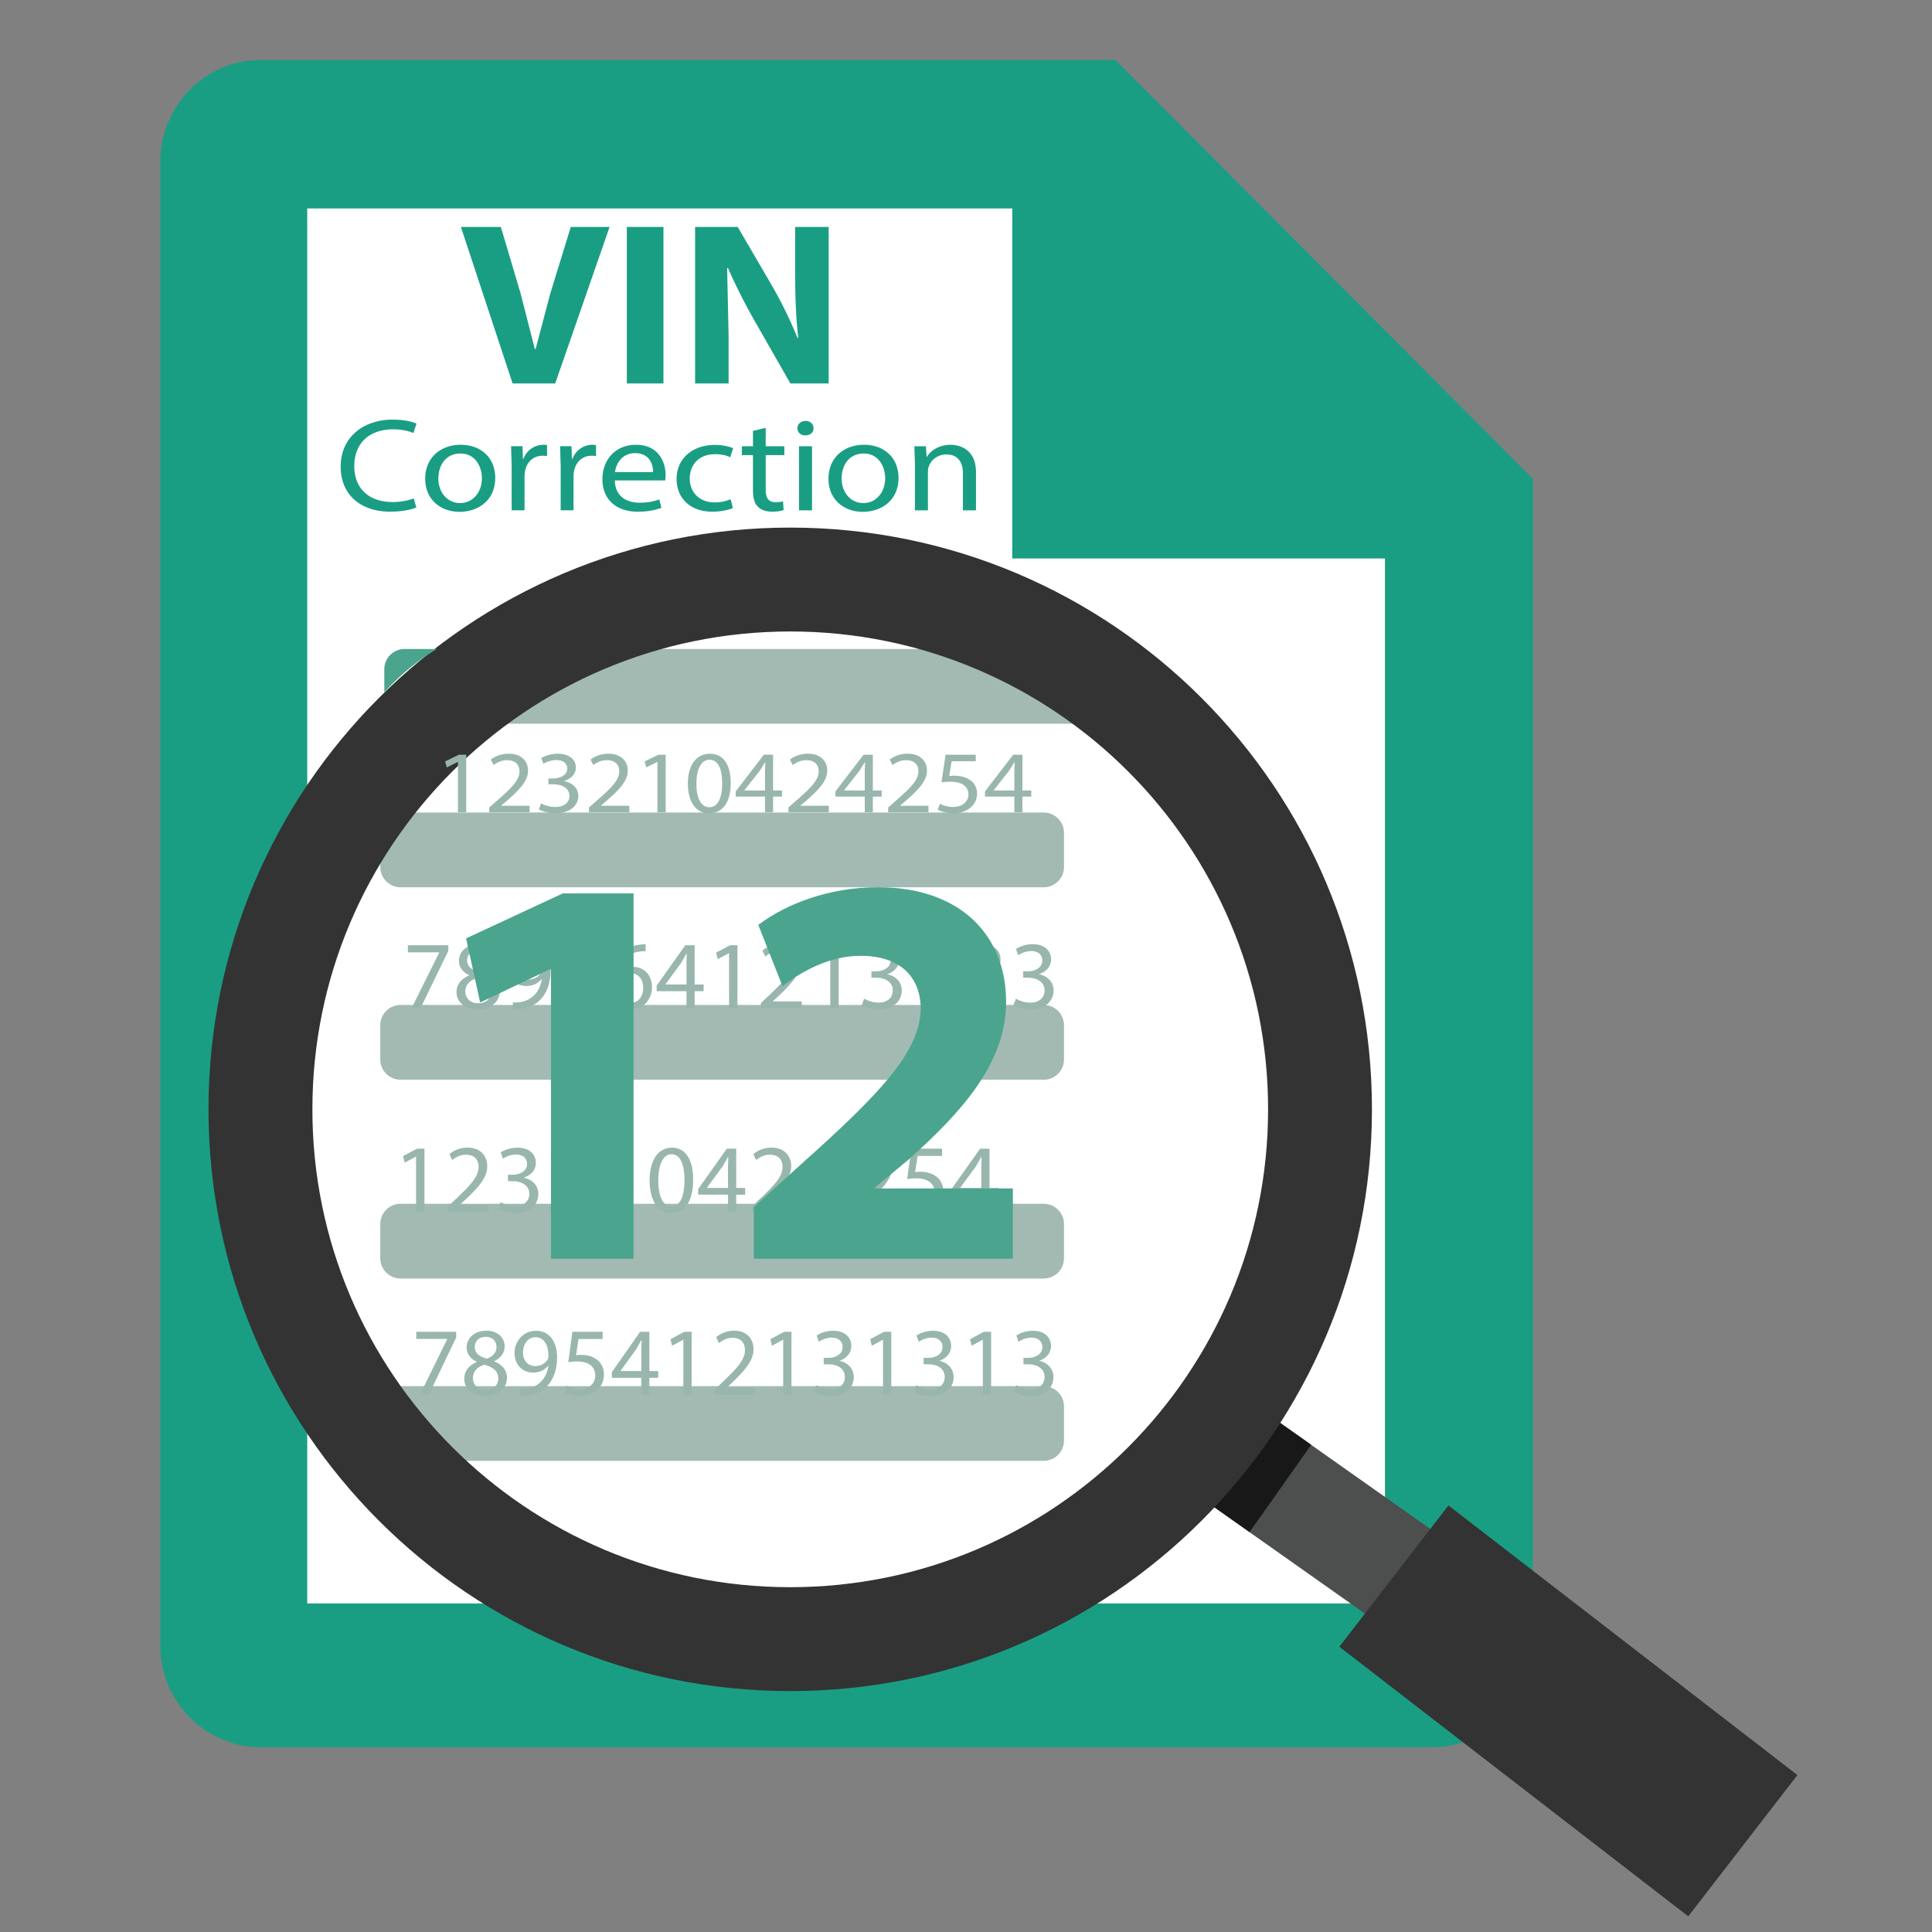
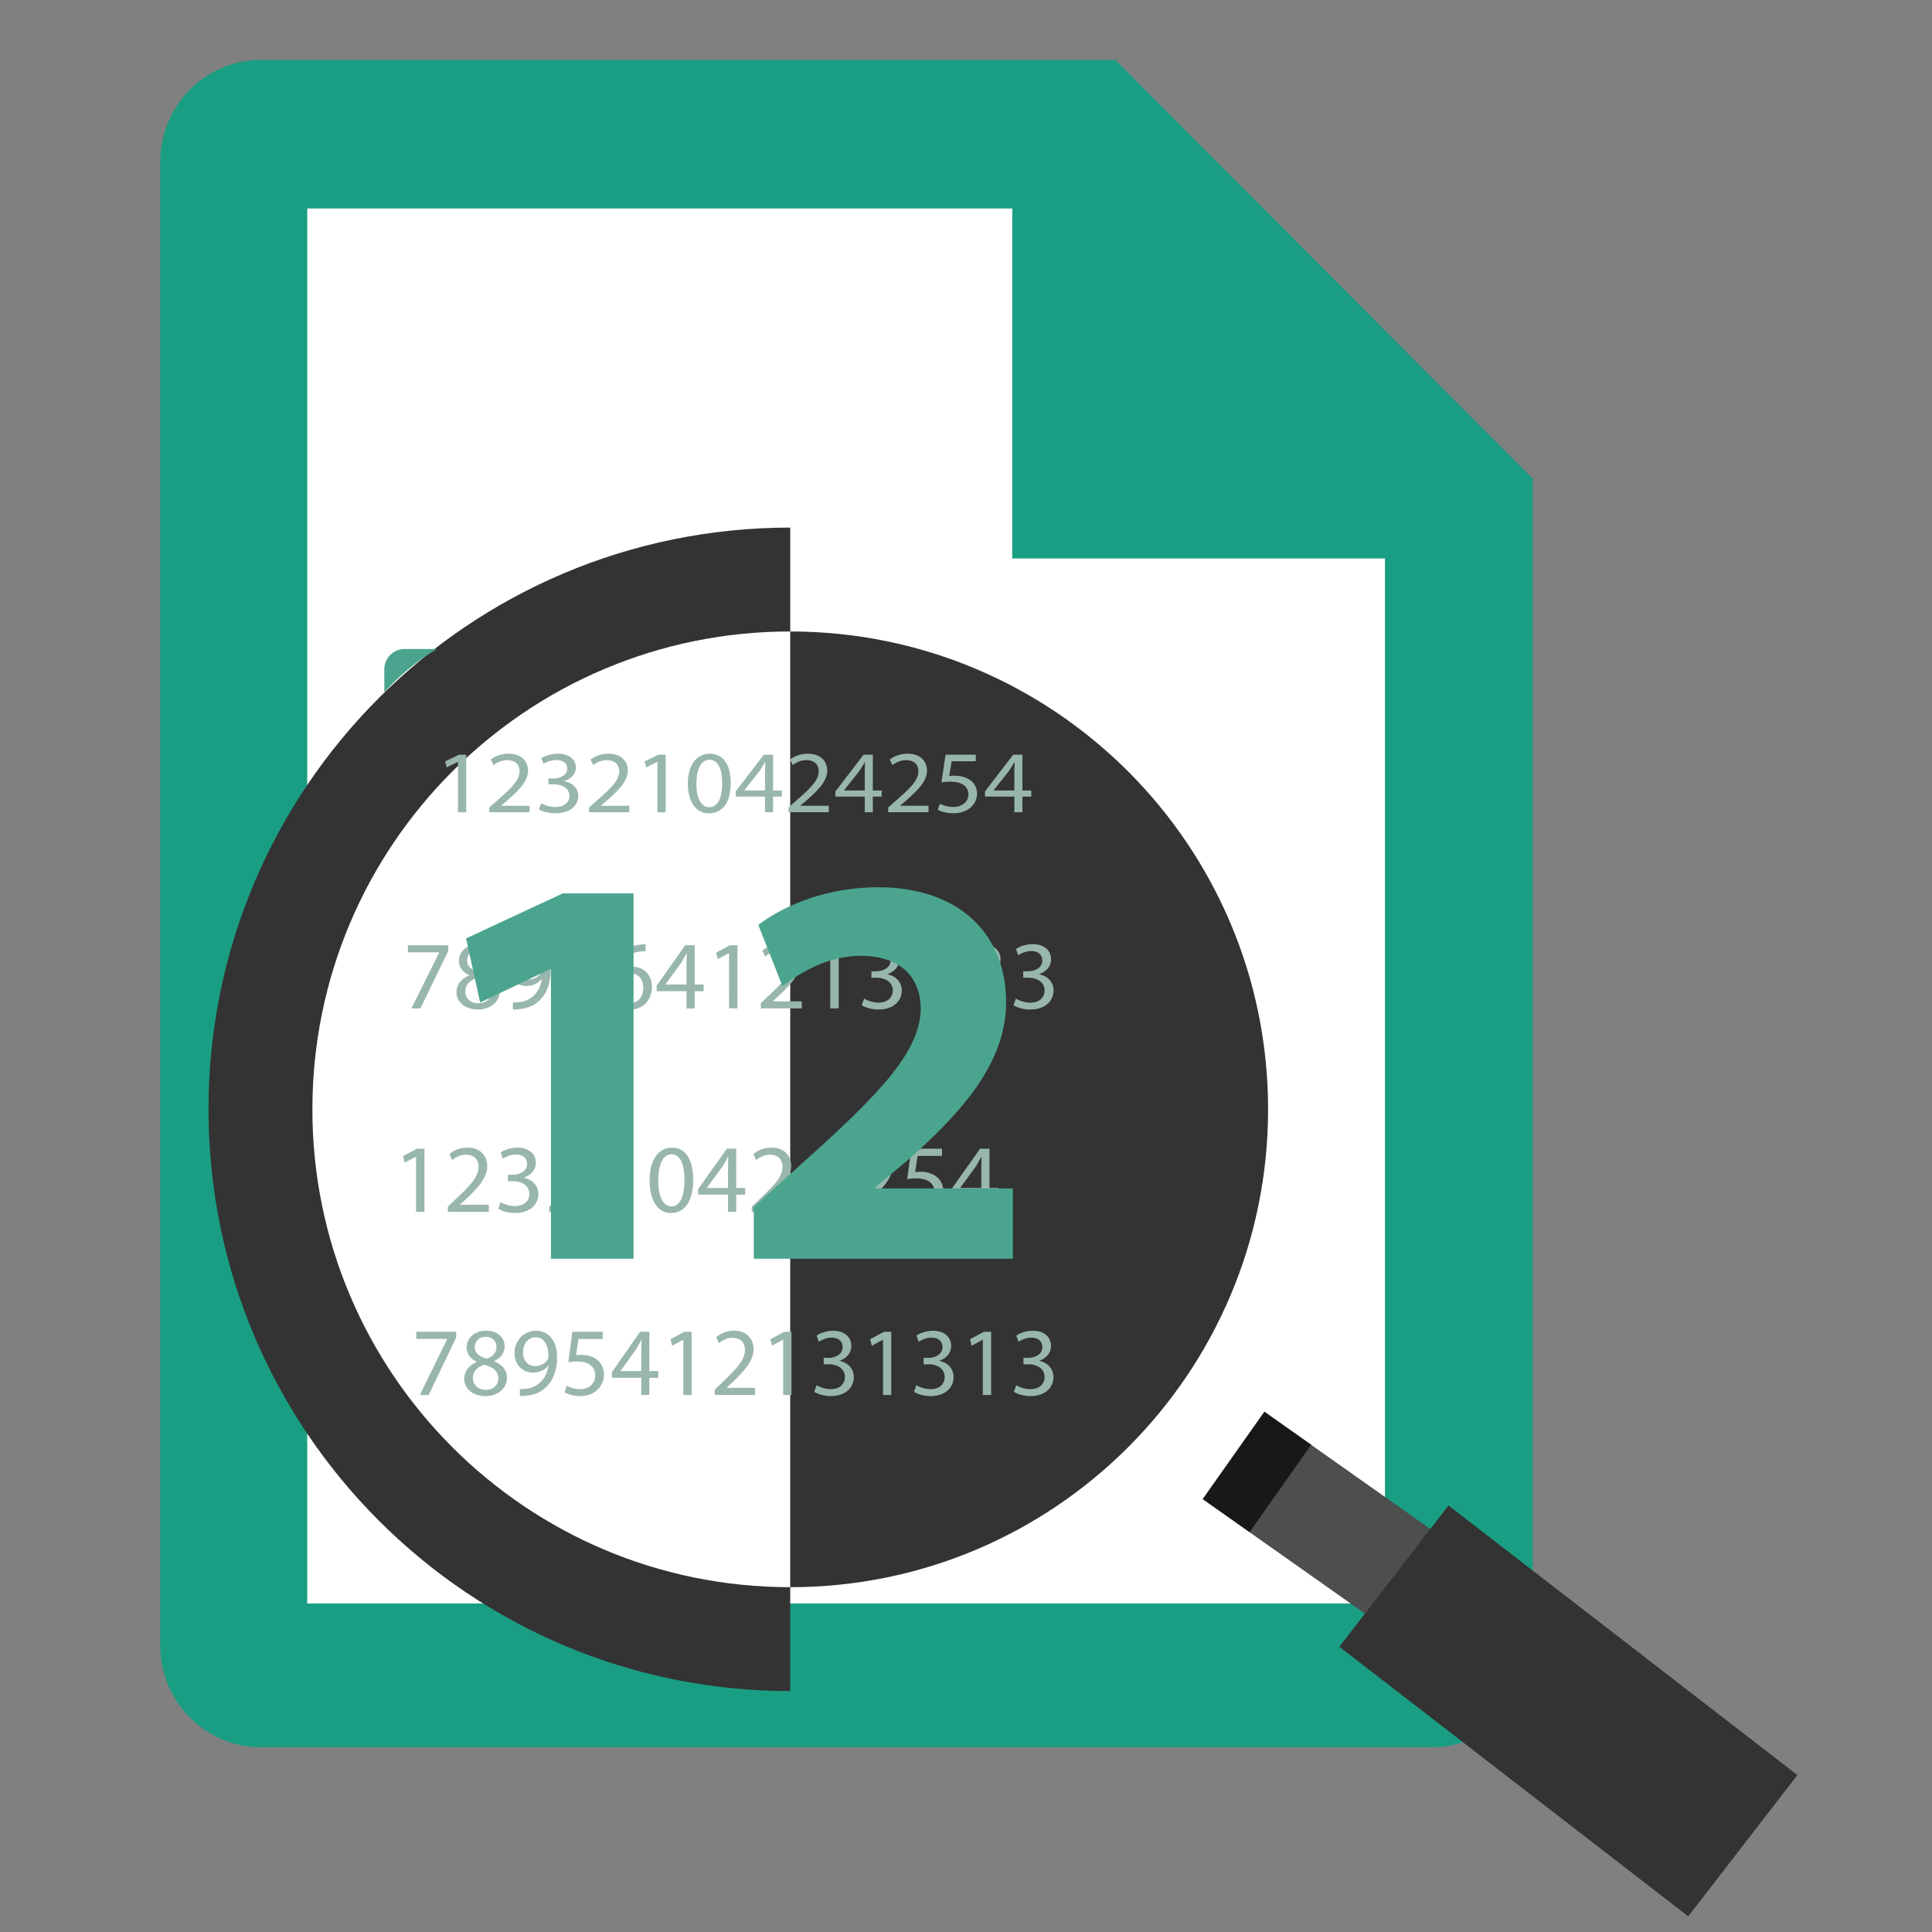
<svg xmlns="http://www.w3.org/2000/svg" width="100" height="100">
  <rect width="100%" height="100%" fill="#808080" stroke="none" />
  <path fill="#1a9e83" d="M57.733 3.103H13.502c-2.878 0-5.211 2.365-5.211 5.282v76.768c0 2.918 2.333 5.285 5.211 5.285h60.627c2.879 0 5.21-2.367 5.21-5.285V24.779L57.733 3.103z" />
  <path fill="#fff" d="M52.394,28.907V10.79H15.903v72.204h55.782V28.907H52.394z" />
-   <path d="M55.072 54.836a1.05 1.05 0 0 1-1.047 1.051H20.731a1.05 1.05 0 0 1-1.048-1.051v-1.768a1.05 1.05 0 0 1 1.048-1.051h33.294a1.05 1.05 0 0 1 1.047 1.051v1.768zm0-9.961a1.05 1.05 0 0 1-1.047 1.049H20.731a1.05 1.05 0 0 1-1.048-1.049v-1.77a1.05 1.05 0 0 1 1.048-1.048h33.294a1.05 1.05 0 0 1 1.047 1.048v1.77zm0 20.252a1.05 1.05 0 0 1-1.047 1.049H20.731a1.05 1.05 0 0 1-1.048-1.049v-1.77a1.05 1.05 0 0 1 1.048-1.049h33.294a1.05 1.05 0 0 1 1.047 1.049v1.77zm0 9.437a1.05 1.05 0 0 1-1.047 1.048H20.731c-.58 0-1.048-.469-1.048-1.048v-1.77a1.05 1.05 0 0 1 1.048-1.048h33.294a1.05 1.05 0 0 1 1.047 1.048v1.77zm2.043-38.154c0 .579-.446 1.048-.994 1.048H24.53c-.55 0-.996-.47-.996-1.048v-1.77c0-.579.445-1.048.996-1.048h31.589c.55 0 .995.469.995 1.048l.001 1.77h0z" fill="#a3bab3" />
  <path fill="#4d4e4e" d="M62.251 77.593l3.19-4.519 9.594 6.772-3.189 4.519-9.595-6.772z" />
  <path fill="#181819" d="M62.257 77.593l3.191-4.519 2.42 1.707-3.19 4.519-2.421-1.707z" />
-   <path fill="#333" d="M40.902 27.308c-16.629 0-30.11 13.481-30.11 30.111S24.273 87.53 40.902 87.53s30.11-13.48 30.11-30.111-13.48-30.111-30.11-30.111zm0 54.845c-13.659 0-24.733-11.074-24.733-24.734s11.074-24.734 24.733-24.734 24.734 11.074 24.734 24.734-11.073 24.734-24.734 24.734zm28.422 3.082l5.648-7.313 18.061 13.954-5.649 7.313-18.06-13.954z" />
-   <path d="M26.532 19.847l-2.676-8.099h2.068l1.017 3.424.743 2.896h.038l.756-2.859 1.065-3.461h2.008l-2.813 8.099h-2.206 0zm7.809-8.099v8.099h-1.896v-8.099h1.896zm1.637 8.099v-8.099h2.206l1.734 2.968c.516.893.971 1.821 1.362 2.775h.038c-.124-1.069-.161-2.162-.161-3.376v-2.367h1.735v8.099h-1.983l-1.784-3.124a29.79 29.79 0 0 1-1.45-2.86l-.038.013.075 3.532v2.44l-1.734-.001h0zM21.55 26.265c-.246.11-.736.219-1.364.219-1.457 0-2.553-.822-2.553-2.337 0-1.446 1.096-2.427 2.699-2.427.644 0 1.049.124 1.226.206l-.161.487c-.252-.109-.613-.191-1.042-.191-1.211 0-2.017.692-2.017 1.905 0 1.131.729 1.858 1.985 1.858.407 0 .821-.076 1.088-.191l.139.471h0zm4.083-1.535c0 1.227-.95 1.762-1.847 1.762-1.003 0-1.778-.658-1.778-1.707 0-1.111.812-1.763 1.839-1.763 1.066 0 1.786.693 1.786 1.708zm-2.943.034c0 .727.467 1.274 1.126 1.274.644 0 1.127-.541 1.127-1.288 0-.563-.314-1.275-1.111-1.275s-1.142.658-1.142 1.289h0zm3.794-.631l-.031-1.036h.59l.023.651h.03a1.1 1.1 0 0 1 1.027-.727.78.78 0 0 1 .192.021v.568c-.076-.015-.153-.021-.23-.021-.475 0-.813.323-.904.775-.015.083-.031.179-.031.281v1.769h-.667l.001-2.281h0zm2.537 0l-.031-1.036h.59l.022.651h.031a1.1 1.1 0 0 1 1.027-.727.77.77 0 0 1 .191.021v.568c-.076-.015-.153-.021-.23-.021-.475 0-.813.323-.904.775a1.48 1.48 0 0 0-.031.281v1.769h-.666l.001-2.281h0zm2.803.733c.015.816.598 1.153 1.272 1.153.483 0 .775-.076 1.027-.172l.114.433c-.238.095-.644.206-1.233.206-1.142 0-1.824-.672-1.824-1.674s.659-1.789 1.74-1.789c1.21 0 1.532.954 1.532 1.563 0 .123-.015.219-.022.28h-2.606zm1.978-.431c.008-.384-.176-.981-.935-.981-.682 0-.981.563-1.035.981h1.97zm4.131 1.858c-.176.082-.567.192-1.065.192-1.12 0-1.848-.68-1.848-1.694 0-1.021.782-1.762 1.993-1.762.398 0 .751.089.935.171l-.153.467c-.161-.083-.414-.158-.782-.158-.851 0-1.311.562-1.311 1.255 0 .768.552 1.241 1.287 1.241.383 0 .636-.089.828-.165l.116.453zm1.699-4.148v.953h.966v.459h-.966v1.789c0 .412.13.645.506.645a1.71 1.71 0 0 0 .391-.041l.031.452c-.13.048-.337.082-.597.082-.314 0-.567-.089-.729-.253-.192-.178-.261-.473-.261-.864v-1.81h-.575v-.459h.575v-.795l.659-.158zm2.476.021c.008.205-.161.37-.429.37-.238 0-.406-.166-.406-.37 0-.213.176-.377.421-.377.253-.001.414.164.414.377zm-.752 4.25v-3.318h.675v3.318h-.675zm5.151-1.686c0 1.227-.951 1.762-1.847 1.762-1.004 0-1.778-.658-1.778-1.707 0-1.111.812-1.763 1.839-1.763 1.065 0 1.786.693 1.786 1.708zm-2.944.034c0 .727.468 1.274 1.126 1.274.645 0 1.127-.541 1.127-1.288 0-.563-.315-1.275-1.111-1.275s-1.142.658-1.142 1.289zm3.794-.768l-.031-.898h.598l.039.549h.015c.184-.316.615-.625 1.227-.625.514 0 1.312.275 1.312 1.413v1.981h-.677v-1.912c0-.535-.223-.981-.858-.981-.445 0-.79.282-.906.617-.03.075-.046.178-.046.281v1.995h-.674l.001-2.42h0z" fill="#1a9e83" />
+   <path fill="#333" d="M40.902 27.308c-16.629 0-30.11 13.481-30.11 30.111S24.273 87.53 40.902 87.53zm0 54.845c-13.659 0-24.733-11.074-24.733-24.734s11.074-24.734 24.733-24.734 24.734 11.074 24.734 24.734-11.073 24.734-24.734 24.734zm28.422 3.082l5.648-7.313 18.061 13.954-5.649 7.313-18.06-13.954z" />
  <path fill="#4ba48e" d="M22.619 33.591H20.94a1.05 1.05 0 0 0-1.048 1.048v1.2a11.65 11.65 0 0 1 2.727-2.248z" />
  <g fill="#98b6ad">
    <path d="M23.704 39.439h-.01l-.569.281-.085-.308.714-.348h.377v2.979h-.427v-2.604zm1.62 2.604v-.247l.347-.307c.836-.724 1.213-1.109 1.218-1.56 0-.301-.161-.582-.649-.582-.296 0-.544.139-.694.252l-.141-.284c.226-.176.548-.303.926-.303.705 0 1.001.44 1.001.866 0 .549-.438.995-1.127 1.6l-.262.219v.01h1.469v.334h-2.088zm2.686-.462c.126.073.418.188.725.188.569 0 .745-.331.74-.578-.004-.417-.417-.596-.844-.596h-.247v-.303h.247c.321 0 .729-.151.729-.504 0-.239-.167-.449-.574-.449a1.29 1.29 0 0 0-.654.196l-.116-.293c.171-.114.503-.229.856-.229.644 0 .936.348.936.71 0 .307-.202.569-.605.702v.009c.403.074.73.349.73.765 0 .477-.407.894-1.193.894-.367 0-.689-.105-.851-.201l.121-.311h0zm2.476.462v-.247l.347-.307c.835-.724 1.212-1.109 1.218-1.56 0-.301-.161-.582-.649-.582-.296 0-.544.139-.695.252l-.141-.284c.226-.176.547-.303.925-.303.705 0 1.002.44 1.002.866 0 .549-.438.995-1.127 1.6l-.261.219v.01h1.469v.334h-2.088v.002zm3.542-2.604h-.01l-.568.281-.085-.308.714-.348h.377v2.979h-.427v-2.604zm3.794 1.082c0 1.013-.413 1.573-1.138 1.573-.638 0-1.072-.545-1.081-1.531 0-1 .473-1.549 1.137-1.549.689 0 1.082.558 1.082 1.507zm-1.776.046c0 .775.262 1.214.664 1.214.453 0 .669-.481.669-1.242 0-.733-.207-1.214-.665-1.214-.387.001-.668.431-.668 1.242z" />
    <path d="M39.597 42.043v-.811h-1.519v-.267l1.459-1.901h.478v1.851h.458v.317h-.458v.811h-.418 0zm0-1.128v-.994l.016-.467h-.016l-.271.439-.8 1.013v.009h1.071zm1.213 1.128v-.247l.347-.307c.835-.724 1.213-1.109 1.218-1.56 0-.301-.161-.582-.649-.582-.296 0-.544.139-.695.252l-.141-.284c.227-.176.549-.303.926-.303.705 0 1.002.44 1.002.866 0 .549-.438.995-1.127 1.6l-.262.219v.01h1.469v.334H40.81v.002zm3.95 0v-.811h-1.519v-.267l1.458-1.901h.479v1.851h.458v.317h-.458v.811h-.418 0zm0-1.128v-.994l.015-.467h-.015l-.271.439-.8 1.013v.009h1.071zm1.212 1.128v-.247l.346-.307c.836-.724 1.213-1.109 1.219-1.56 0-.301-.162-.582-.648-.582-.297 0-.544.139-.695.252l-.141-.284a1.51 1.51 0 0 1 .925-.303c.705 0 1.002.44 1.002.866 0 .549-.439.995-1.128 1.6l-.262.219v.01h1.47v.334h-2.088zm4.533-2.64h-1.249l-.124.765c.075-.009.145-.018.266-.018.251 0 .504.05.705.16a.84.84 0 0 1 .469.766c0 .582-.508 1.018-1.217 1.018-.358 0-.661-.092-.815-.183l.11-.307c.136.072.402.165.699.165.418 0 .776-.249.776-.647-.004-.385-.288-.661-.941-.661-.187 0-.332.019-.454.032l.212-1.429h1.564l-.001.339h0zm1.998 2.64v-.811h-1.52v-.267l1.459-1.901h.478v1.851h.459v.317h-.459v.811h-.417 0zm0-1.128v-.994l.016-.467h-.016l-.272.439-.8 1.013v.009h1.072zm-29.298 8.01v.292l-1.444 2.978h-.465l1.439-2.893v-.01h-1.623v-.367h2.093zm.423 2.441c0-.414.25-.705.658-.877l-.005-.015c-.367-.172-.526-.454-.526-.734 0-.518.444-.871 1.027-.871.643 0 .965.396.965.804 0 .277-.138.573-.547.766v.014c.415.163.669.448.669.846 0 .568-.495.951-1.128.951-.694.002-1.113-.407-1.113-.884zm1.787-.02c0-.397-.281-.589-.73-.716-.388.113-.597.364-.597.675-.016.332.24.624.664.624.402 0 .663-.246.663-.583zm-1.236-1.637c0 .329.251.504.634.603.286-.094.505-.294.505-.591a.51.51 0 0 0-.562-.535c-.373.002-.577.243-.577.523h0zm2.369 2.175c.097.012.209 0 .362-.015a1.26 1.26 0 0 0 .694-.317c.219-.195.377-.483.438-.87h-.014c-.185.221-.45.352-.782.352-.597 0-.98-.443-.98-1.002 0-.617.455-1.162 1.134-1.162s1.097.544 1.097 1.379c0 .72-.244 1.223-.571 1.536-.256.247-.607.397-.965.437-.164.025-.306.031-.414.025v-.363h.001zm.163-1.881c0 .407.25.694.638.694.3 0 .536-.146.653-.342a.29.29 0 0 0 .04-.163c0-.559-.208-.987-.678-.987-.382.001-.653.335-.653.798zm4.176-.705H29.62l-.127.839c.076-.009.148-.02.271-.02.255 0 .51.055.714.177.261.146.475.427.475.84 0 .639-.515 1.117-1.235 1.117-.363 0-.669-.101-.827-.201l.112-.339c.138.081.409.184.709.184.423 0 .786-.273.786-.71-.005-.423-.291-.725-.955-.725-.189 0-.336.02-.459.035l.215-1.57h1.588v.373h0zm2.532-.061a1.52 1.52 0 0 0-.337.021c-.605.079-1.08.557-1.154 1.162h.015c.159-.206.435-.378.802-.378.587 0 1 .419 1 1.057 0 .599-.413 1.153-1.103 1.153-.709 0-1.174-.543-1.174-1.393 0-.646.235-1.153.562-1.475.275-.268.643-.434 1.062-.484a2.1 2.1 0 0 1 .327-.026v.363h0zm-.127 1.888c0-.469-.271-.751-.684-.751a.74.74 0 0 0-.644.402c-.031.051-.051.118-.051.197.011.539.261.935.73.935.388-.001.649-.316.649-.783zm2.24 1.07v-.891H33.99v-.291l1.479-2.088h.486v2.033h.464v.347h-.464v.891h-.423zm0-1.237v-1.091l.015-.513h-.015l-.275.483-.812 1.112v.009h1.087 0zm2.206-1.619h-.011l-.577.306-.086-.337.725-.382h.382v3.27h-.435l.002-2.857h0zm1.643 2.856v-.273l.353-.335c.847-.795 1.229-1.22 1.235-1.711 0-.332-.164-.64-.659-.64-.302 0-.551.152-.705.276l-.143-.311c.229-.19.557-.333.939-.333.715 0 1.016.483 1.016.95 0 .605-.444 1.094-1.143 1.758l-.266.241v.012H41.5v.365l-2.119.001h0zm3.594-2.856h-.011l-.576.306-.086-.337.725-.382h.383v3.27h-.435v-2.857h0zm1.752 2.349a1.54 1.54 0 0 0 .734.208c.577 0 .755-.361.751-.634-.006-.459-.424-.656-.857-.656h-.25v-.332h.25c.326 0 .74-.167.74-.553 0-.262-.168-.493-.583-.493-.237.006-.468.082-.664.216l-.117-.323c.173-.125.51-.251.868-.251.653 0 .949.382.949.78 0 .337-.204.624-.613.771v.01c.409.082.741.381.741.84 0 .523-.414.981-1.209.981-.373 0-.7-.116-.864-.221l.124-.343zm3.486-2.349h-.011l-.577.306-.086-.337.724-.382h.383v3.27h-.435V49.34h.002zm1.75 2.349a1.51 1.51 0 0 0 .734.208c.578 0 .757-.361.751-.634-.005-.459-.424-.656-.857-.656h-.25v-.332h.25c.326 0 .74-.167.74-.553 0-.262-.168-.493-.582-.493a1.23 1.23 0 0 0-.664.216l-.116-.323c.173-.125.51-.251.867-.251.654 0 .951.382.951.78 0 .337-.206.624-.613.771v.01c.407.082.74.381.74.84 0 .523-.414.981-1.211.981-.372 0-.698-.116-.862-.221l.122-.343h0zm2.62 0c.126.081.424.208.733.208.577 0 .756-.361.751-.634-.005-.459-.424-.656-.858-.656h-.249v-.332h.249c.327 0 .741-.167.741-.553 0-.262-.167-.493-.583-.493-.236.006-.467.082-.663.216l-.117-.323c.174-.125.511-.251.866-.251.654 0 .95.382.95.78 0 .337-.203.624-.612.771v.01c.409.082.741.381.741.84 0 .523-.414.981-1.21.981-.374 0-.7-.116-.864-.221l.125-.343h0zm-31.048 8.181h-.01l-.577.307-.087-.337.725-.382h.384v3.271h-.435v-2.859h0zm1.646 2.859v-.271l.352-.338c.849-.797 1.232-1.219 1.238-1.711 0-.332-.164-.641-.66-.641-.302 0-.552.151-.706.279l-.143-.313c.23-.191.557-.332.94-.332.715 0 1.017.482 1.017.952 0 .602-.444 1.091-1.144 1.756l-.265.241v.01h1.492v.368h-2.121 0zm2.73-.507c.127.078.424.205.736.205.578 0 .756-.363.751-.634-.005-.457-.425-.654-.858-.654h-.25v-.333h.25c.327 0 .741-.165.741-.553 0-.262-.168-.493-.583-.493a1.23 1.23 0 0 0-.665.216l-.117-.323c.173-.124.512-.249.87-.249.654 0 .95.384.95.78 0 .337-.205.622-.613.768v.012c.408.081.741.381.741.84 0 .525-.414.983-1.211.983-.373 0-.7-.117-.864-.223l.122-.342h0zm2.514.507v-.271l.353-.338c.848-.797 1.232-1.219 1.237-1.711 0-.332-.164-.641-.66-.641-.301 0-.552.151-.705.279l-.143-.313c.23-.191.557-.332.94-.332.715 0 1.017.482 1.017.952 0 .602-.445 1.091-1.146 1.756l-.266.241v.01h1.493v.368h-2.12 0zm3.598-2.859h-.011l-.578.307-.087-.337.726-.382h.383v3.271h-.434v-2.859h.001zm3.854 1.187c0 1.112-.419 1.728-1.155 1.728-.649 0-1.089-.599-1.099-1.682 0-1.096.481-1.699 1.155-1.699.701-.001 1.099.612 1.099 1.653zm-1.804.049c0 .853.266 1.336.674 1.336.46 0 .68-.53.68-1.365 0-.804-.21-1.333-.674-1.333-.395 0-.68.473-.68 1.362zm3.608 1.623v-.892h-1.543v-.291l1.482-2.088h.486v2.032h.464v.347h-.465v.892h-.424zm0-1.239v-1.092l.015-.513h-.015l-.276.483-.813 1.112v.009h1.089v.001zm1.231 1.239v-.271l.354-.338c.848-.797 1.231-1.219 1.237-1.711 0-.332-.165-.641-.66-.641-.301 0-.552.151-.706.279l-.143-.313c.23-.191.557-.332.94-.332.715 0 1.017.482 1.017.952 0 .602-.445 1.091-1.146 1.756l-.265.241v.01h1.493v.368h-2.121 0zm4.013 0v-.892h-1.543v-.291l1.482-2.088h.486v2.032h.465v.347h-.465v.892h-.425 0zm0-1.239v-1.092l.015-.513h-.015l-.276.483-.813 1.112v.009h1.089v.001zm1.231 1.239v-.271l.353-.338c.849-.797 1.232-1.219 1.237-1.711 0-.332-.164-.641-.66-.641-.301 0-.552.151-.706.279l-.143-.313c.23-.191.557-.332.94-.332.716 0 1.018.482 1.018.952 0 .602-.445 1.091-1.145 1.756l-.266.241v.01h1.493v.368h-2.121 0z" />
    <path d="M48.762 59.829h-1.268l-.127.839c.076-.009.147-.018.271-.018.255 0 .511.054.715.175.26.146.475.429.475.841 0 .639-.516 1.119-1.237 1.119-.363 0-.67-.103-.828-.204l.113-.337a1.48 1.48 0 0 0 .709.182c.424 0 .788-.271.788-.71-.006-.422-.292-.725-.957-.725-.189 0-.339.021-.46.036l.214-1.57h1.59v.372h.002zm2.03 2.899v-.892h-1.544v-.291l1.482-2.088h.486v2.032h.465v.347h-.465v.892h-.424 0zm0-1.239v-1.092l.015-.513h-.015l-.277.483-.813 1.112v.009h1.09v.001zm-27.18 7.445v.294l-1.426 2.979h-.458l1.42-2.896v-.009h-1.602v-.368h2.066zm.418 2.439c0-.411.247-.705.65-.875l-.005-.015c-.363-.17-.52-.452-.52-.734 0-.519.438-.871 1.013-.871.635 0 .952.398.952.807 0 .275-.136.572-.539.766v.015c.407.16.659.445.659.844 0 .57-.488.952-1.113.952-.684-.001-1.097-.41-1.097-.889zm1.762-.018c0-.398-.276-.59-.72-.716-.383.11-.59.362-.59.675-.016.332.237.623.656.623.399.001.654-.245.654-.582h0zm-1.218-1.636c0 .326.247.504.625.603.282-.095.499-.297.499-.593 0-.262-.156-.534-.555-.534-.368.001-.569.243-.569.524h0zm2.337 2.174c.095.01.207 0 .357-.014a1.26 1.26 0 0 0 .685-.317c.217-.195.373-.482.433-.87h-.015c-.182.221-.444.352-.771.352-.59 0-.968-.442-.968-1.002 0-.62.448-1.16 1.118-1.16s1.083.54 1.083 1.378c0 .72-.242 1.223-.564 1.535-.252.245-.6.397-.952.437a1.92 1.92 0 0 1-.408.024l.002-.363h0zm.161-1.882c0 .407.248.695.63.695.297 0 .529-.146.645-.344.025-.041.04-.09.04-.161 0-.558-.207-.985-.67-.985-.378 0-.645.333-.645.795zm4.121-.705h-1.25l-.126.841c.077-.01.146-.02.268-.02.251 0 .503.056.706.177.256.146.468.427.468.84 0 .639-.509 1.117-1.219 1.117-.358 0-.659-.1-.816-.201l.11-.338c.136.082.403.181.701.181.418 0 .776-.271.776-.708-.006-.424-.288-.725-.942-.725-.187 0-.333.021-.454.035l.211-1.571h1.568l-.001.372h0zm2 2.9v-.892h-1.521v-.293l1.46-2.088h.479v2.033h.459v.348h-.46v.892h-.417 0zm0-1.239v-1.092l.015-.514h-.015l-.272.485-.801 1.11v.01h1.073zm2.176-1.62h-.011l-.569.308-.085-.337.716-.384h.378v3.272h-.428v-2.859zm1.622 2.859v-.273l.348-.338c.836-.795 1.214-1.217 1.22-1.709 0-.332-.162-.642-.651-.642-.297 0-.544.151-.695.277l-.141-.311a1.43 1.43 0 0 1 .927-.333c.706 0 1.003.483 1.003.95 0 .603-.438 1.091-1.129 1.758l-.262.241v.009h1.471v.368h-2.091v.003zm3.546-2.859h-.01l-.57.308-.085-.337.716-.384h.378v3.272h-.428v-2.859zm1.727 2.349c.127.081.418.206.726.206.569 0 .745-.361.741-.632-.005-.46-.418-.655-.847-.655h-.248v-.332h.248c.323 0 .731-.165.731-.553 0-.262-.167-.495-.575-.495-.262 0-.513.116-.654.217l-.116-.322c.172-.125.504-.249.857-.249.645 0 .938.381.938.779 0 .338-.202.623-.604.771v.009c.403.08.73.382.73.84 0 .524-.408.981-1.194.981-.367 0-.689-.114-.851-.222l.118-.343h0zm3.441-2.349h-.011l-.569.308-.085-.337.715-.384h.377v3.272h-.427v-2.859zm1.727 2.349a1.48 1.48 0 0 0 .726.206c.569 0 .746-.361.74-.632-.004-.46-.418-.655-.847-.655h-.245v-.332h.245c.323 0 .733-.165.733-.553 0-.262-.167-.495-.575-.495-.235.007-.463.084-.655.217l-.116-.322c.171-.125.503-.249.855-.249.646 0 .938.381.938.779 0 .338-.201.623-.603.771v.009c.402.08.73.382.73.84 0 .524-.41.981-1.196.981-.367 0-.689-.114-.852-.222l.122-.343h0zm3.44-2.349h-.01l-.569.308-.085-.337.714-.384h.379v3.272h-.43v-2.859zm1.729 2.349c.127.081.418.206.726.206.569 0 .746-.361.74-.632-.006-.46-.418-.655-.846-.655h-.247v-.332h.247c.322 0 .73-.165.73-.553 0-.262-.167-.495-.574-.495a1.2 1.2 0 0 0-.655.217l-.115-.322c.171-.125.503-.249.856-.249.645 0 .937.381.937.779 0 .338-.201.623-.604.771v.009c.403.08.729.382.729.84 0 .524-.407.981-1.193.981-.367 0-.689-.114-.853-.222l.122-.343h0z" />
  </g>
  <path fill="#4ba48e" d="M28.519 50.172h-.059l-3.607 1.715-.728-3.316 5.003-2.328h3.665v18.909h-4.275v-14.98zm10.499 14.98v-2.677l2.444-2.211c4.131-3.694 6.137-5.816 6.196-8.029 0-1.541-.932-2.762-3.114-2.762-1.629 0-3.055.815-4.043 1.569l-1.252-3.169c1.426-1.077 3.637-1.949 6.197-1.949 4.276 0 6.63 2.501 6.63 5.934 0 3.171-2.297 5.7-5.032 8.145L45.3 61.458v.057h7.126v3.637H39.018h0z" />
</svg>